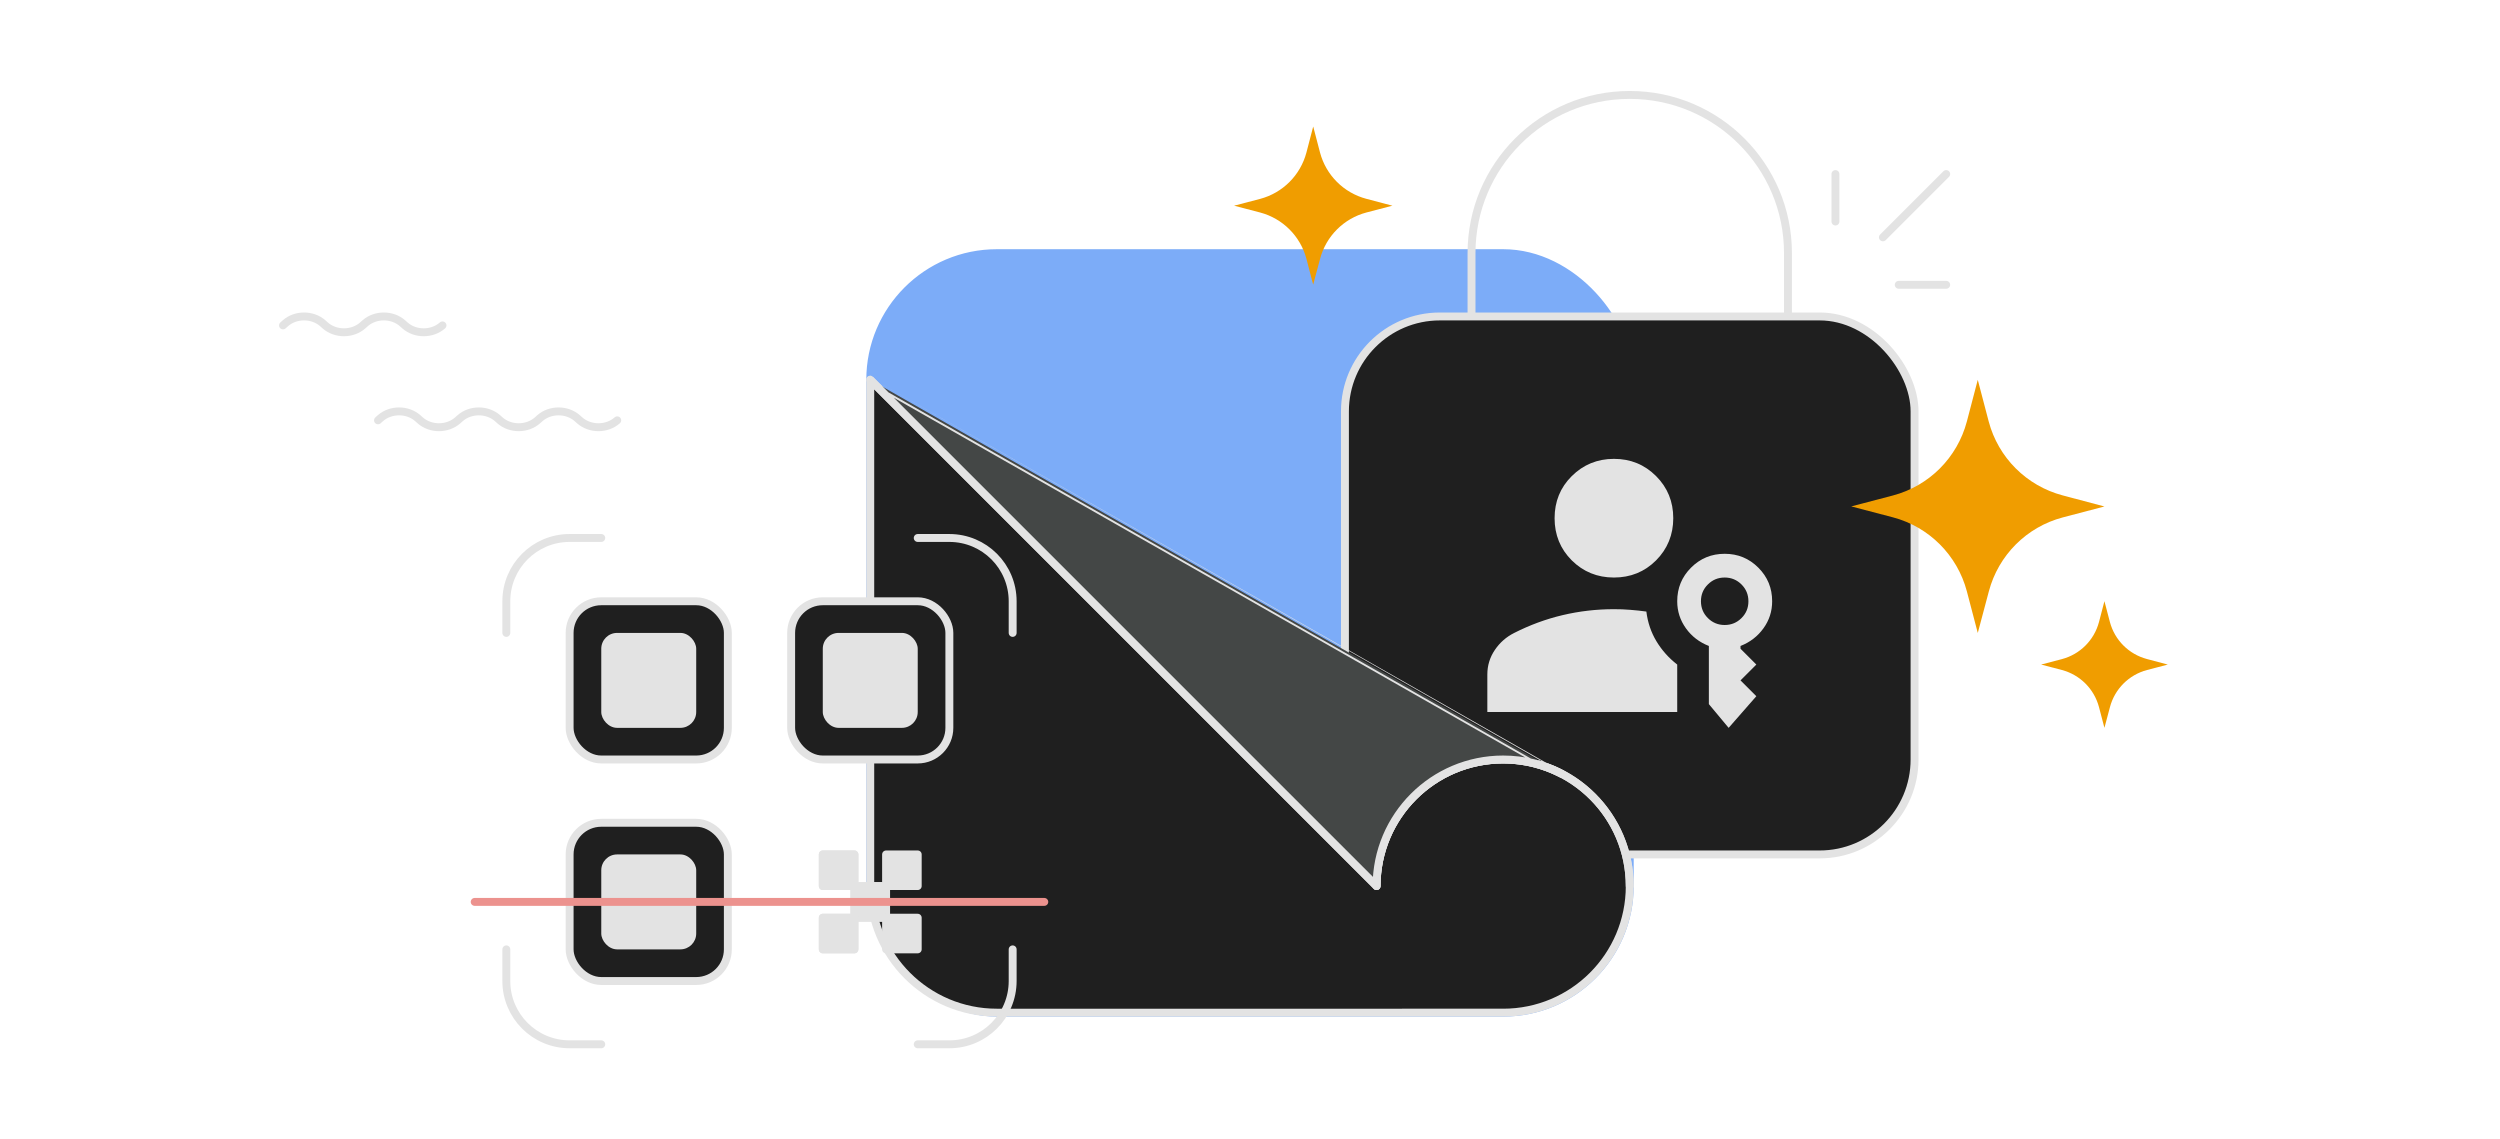
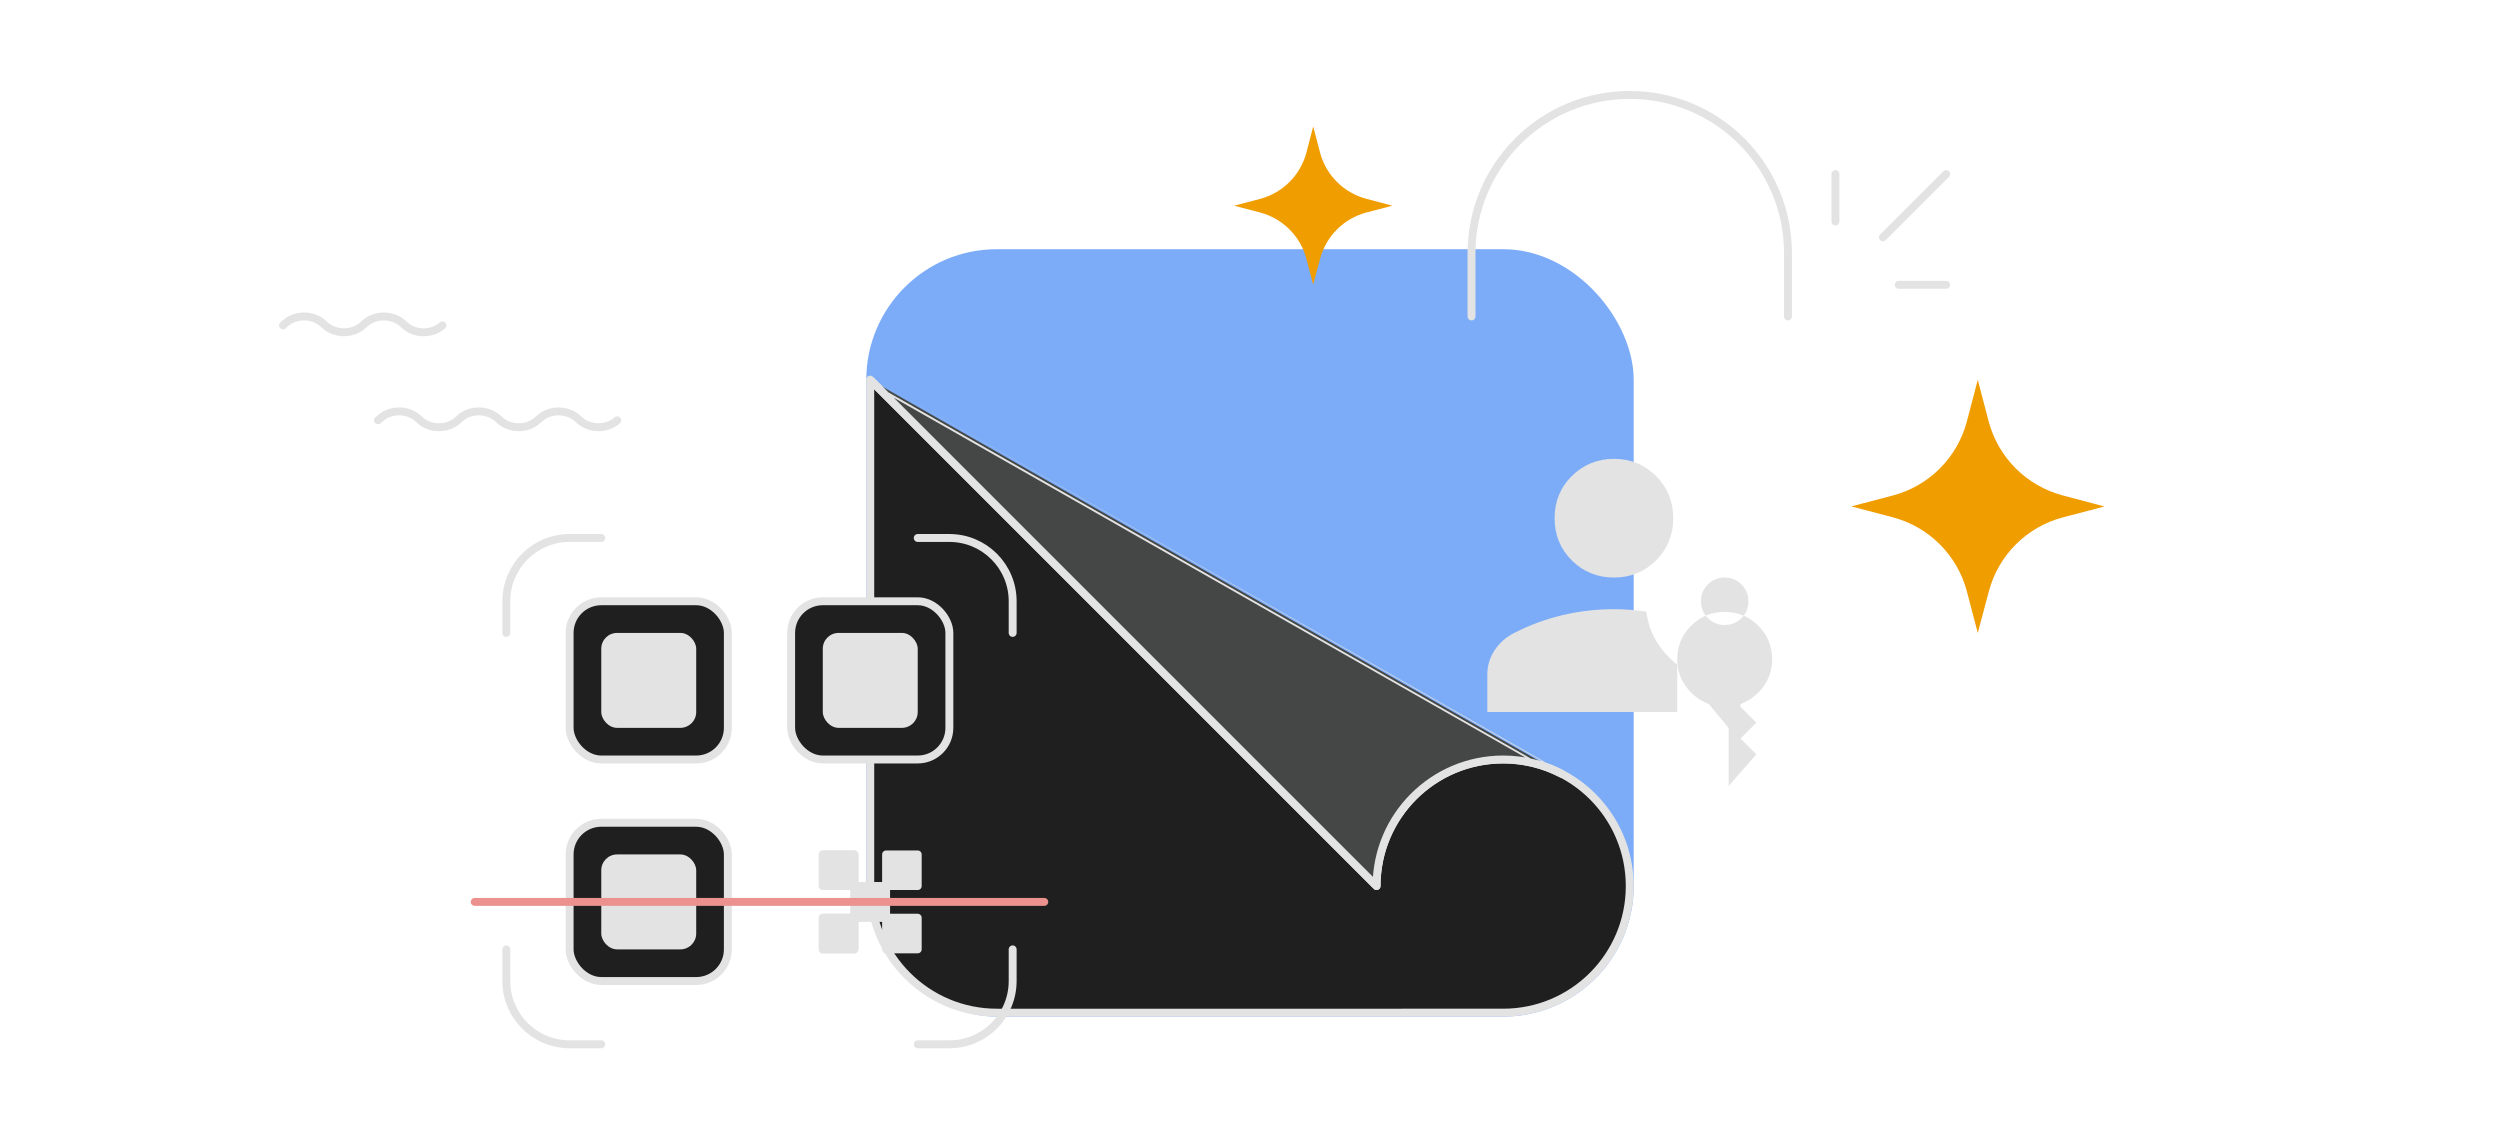
<svg xmlns="http://www.w3.org/2000/svg" id="content" width="316" height="144" viewBox="0 0 316 144">
  <rect x="110" y="32" width="96" height="96" rx="16" ry="16" fill="#7cacf8" stroke="#7cacf8" />
  <g>
    <path d="M186,40v-8c0-11.05,8.95-20,20-20h0c11.05,0,20,8.95,20,20v8" fill="none" stroke="#e3e3e3" stroke-linecap="round" />
-     <rect x="170" y="40" width="72" height="68" rx="12" ry="12" fill="#1f1f1f" stroke="#e3e3e3" stroke-linecap="round" />
    <g>
-       <path d="M204,73c-2.1,0-3.88-.73-5.33-2.17-1.45-1.45-2.17-3.23-2.17-5.33s.72-3.88,2.17-5.32,3.23-2.18,5.33-2.18,3.87,.72,5.33,2.18c1.45,1.45,2.17,3.23,2.17,5.32s-.73,3.88-2.17,5.33c-1.45,1.45-3.23,2.17-5.33,2.17Zm14.5,19l-2.5-3v-7.35c-1.2-.47-2.17-1.21-2.9-2.23s-1.1-2.16-1.1-3.42c0-1.67,.58-3.08,1.75-4.25,1.17-1.17,2.58-1.75,4.25-1.75s3.08,.58,4.25,1.75,1.75,2.58,1.75,4.25c0,1.27-.37,2.41-1.1,3.42s-1.7,1.76-2.9,2.23v.35l2,2-2,2,2,2-3.5,4Zm-.5-13c.83,0,1.54-.29,2.13-.88s.87-1.29,.87-2.12-.29-1.54-.87-2.12-1.29-.88-2.13-.88-1.54,.29-2.13,.88-.87,1.29-.87,2.12,.29,1.54,.87,2.12,1.29,.88,2.13,.88Zm-9.9-1.7c.17,1.37,.59,2.62,1.27,3.75,.68,1.13,1.56,2.12,2.63,2.95v6h-24v-4.75c0-1.13,.32-2.17,.95-3.1,.63-.93,1.45-1.65,2.45-2.15,1.97-1,4.01-1.75,6.12-2.25,2.12-.5,4.28-.75,6.48-.75,.67,0,1.35,.02,2.05,.08,.7,.05,1.38,.13,2.05,.22Z" fill="#e3e3e3" />
-       <rect x="182" y="50" width="48" height="48" fill="none" />
+       <path d="M204,73c-2.1,0-3.88-.73-5.33-2.17-1.45-1.45-2.17-3.23-2.17-5.33s.72-3.88,2.17-5.32,3.23-2.18,5.33-2.18,3.87,.72,5.33,2.18c1.45,1.45,2.17,3.23,2.17,5.32s-.73,3.88-2.17,5.33c-1.45,1.45-3.23,2.17-5.33,2.17Zm14.5,19l-2.5-3c-1.2-.47-2.17-1.21-2.9-2.23s-1.1-2.16-1.1-3.42c0-1.67,.58-3.08,1.75-4.25,1.17-1.17,2.58-1.75,4.25-1.75s3.08,.58,4.25,1.75,1.75,2.58,1.75,4.25c0,1.27-.37,2.41-1.1,3.42s-1.7,1.76-2.9,2.23v.35l2,2-2,2,2,2-3.5,4Zm-.5-13c.83,0,1.54-.29,2.13-.88s.87-1.29,.87-2.12-.29-1.54-.87-2.12-1.29-.88-2.13-.88-1.54,.29-2.13,.88-.87,1.29-.87,2.12,.29,1.54,.87,2.12,1.29,.88,2.13,.88Zm-9.9-1.7c.17,1.37,.59,2.62,1.27,3.75,.68,1.13,1.56,2.12,2.63,2.95v6h-24v-4.75c0-1.13,.32-2.17,.95-3.1,.63-.93,1.45-1.65,2.45-2.15,1.97-1,4.01-1.75,6.12-2.25,2.12-.5,4.28-.75,6.48-.75,.67,0,1.35,.02,2.05,.08,.7,.05,1.38,.13,2.05,.22Z" fill="#e3e3e3" />
    </g>
  </g>
  <path d="M249.99,80l-1.38-5.26c-1.21-4.57-4.78-8.14-9.35-9.35l-5.26-1.38,5.26-1.38c4.58-1.21,8.14-4.78,9.35-9.35l1.38-5.27,1.38,5.26c1.21,4.57,4.78,8.14,9.36,9.35l5.27,1.4-5.26,1.38c-4.58,1.21-8.14,4.78-9.35,9.35l-1.4,5.26Z" fill="#f09d00" />
-   <path d="M266,92l-.69-2.63c-.61-2.29-2.39-4.07-4.68-4.68l-2.63-.69,2.63-.69c2.29-.61,4.07-2.39,4.68-4.68l.69-2.64,.69,2.63c.61,2.29,2.39,4.07,4.68,4.68l2.64,.7-2.63,.69c-2.29,.61-4.07,2.39-4.68,4.68l-.7,2.63Z" fill="#f09d00" />
  <path d="M174,112c0-8.84,7.16-16,16-16s16,7.16,16,16-7.16,16-16,16H126c-8.84,0-16-7.16-16-16V48l64,64Z" fill="#1f1f1f" stroke="#e3e3e3" stroke-linecap="round" stroke-linejoin="round" />
  <path d="M165.99,36l-.86-3.29c-.76-2.86-2.99-5.09-5.85-5.85l-3.29-.86,3.29-.86c2.86-.76,5.09-2.99,5.85-5.85l.86-3.3,.86,3.29c.76,2.86,2.99,5.09,5.85,5.85l3.3,.87-3.29,.86c-2.86,.76-5.09,2.99-5.85,5.85l-.88,3.29Z" fill="#f09d00" />
  <g>
    <line x1="240" y1="36" x2="246" y2="36" fill="none" stroke="#e3e3e3" stroke-linecap="round" />
    <line x1="238" y1="30" x2="246" y2="22" fill="none" stroke="#e3e3e3" stroke-linecap="round" />
    <line x1="232" y1="28" x2="232" y2="22" fill="none" stroke="#e3e3e3" stroke-linecap="round" />
  </g>
  <g>
-     <path d="M206,112c0-8.84-7.16-16-16-16s-16,7.16-16,16" fill="none" stroke="#e3e3e3" stroke-linecap="round" stroke-linejoin="round" />
    <path d="M190,96c2.65,0,5.14,.65,7.34,1.79h.01S110,48,110,48l64,64c0-8.84,7.16-16,16-16Z" fill="#444746" stroke="#e3e3e3" stroke-linejoin="round" />
  </g>
  <path d="M47.78,53.13l.29-.26c1.31-1.16,3.44-1.16,4.75,0l.29,.26c1.31,1.16,3.44,1.16,4.75,0l.29-.26c1.31-1.16,3.44-1.16,4.75,0l.29,.26c1.31,1.16,3.44,1.16,4.75,0l.29-.26c1.31-1.16,3.44-1.16,4.75,0l.29,.26c1.31,1.16,3.44,1.16,4.75,0" fill="none" stroke="#e3e3e3" stroke-linecap="round" stroke-miterlimit="10" />
  <path d="M55.93,41.13c-1.31,1.16-3.44,1.16-4.75,0l-.29-.26c-1.31-1.16-3.44-1.16-4.75,0l-.29,.26c-1.31,1.16-3.44,1.16-4.75,0l-.29-.26c-1.31-1.16-3.44-1.16-4.75,0l-.29,.26" fill="none" stroke="#e3e3e3" stroke-linecap="round" stroke-miterlimit="10" />
-   <rect width="316" height="144" fill="none" />
  <g>
    <path d="M64,80v-4c0-4.42,3.58-8,8-8h4" fill="none" stroke="#e3e3e3" stroke-linecap="round" stroke-linejoin="round" />
    <path d="M128,120v4c0,4.42-3.58,8-8,8h-4" fill="none" stroke="#e3e3e3" stroke-linecap="round" stroke-linejoin="round" />
    <path d="M76,132h-4c-4.42,0-8-3.58-8-8v-4" fill="none" stroke="#e3e3e3" stroke-linecap="round" stroke-linejoin="round" />
    <rect x="72" y="76" width="20" height="20" rx="4" ry="4" fill="#1f1f1f" stroke="#e3e3e3" stroke-linecap="round" />
    <rect x="76" y="80" width="12" height="12" rx="2" ry="2" fill="#e3e3e3" />
    <rect x="100" y="76" width="20" height="20" rx="4" ry="4" fill="#1f1f1f" stroke="#e3e3e3" stroke-linecap="round" />
    <rect x="104" y="80" width="12" height="12" rx="2" ry="2" fill="#e3e3e3" />
    <rect x="72" y="104" width="20" height="20" rx="4" ry="4" fill="#1f1f1f" stroke="#e3e3e3" stroke-linecap="round" />
    <rect x="76" y="108" width="12" height="12" rx="2" ry="2" fill="#e3e3e3" />
    <g>
      <rect x="104" y="108" width="4" height="4" fill="#e3e3e3" stroke="#e3e3e3" stroke-linecap="round" stroke-linejoin="round" />
      <rect x="108" y="112" width="4" height="4" fill="#e3e3e3" stroke="#e3e3e3" stroke-linecap="round" stroke-linejoin="round" />
      <rect x="104" y="108" width="4" height="4" fill="#e3e3e3" stroke="#e3e3e3" stroke-linecap="round" stroke-linejoin="round" />
      <rect x="108" y="112" width="4" height="4" fill="#e3e3e3" stroke="#e3e3e3" stroke-linecap="round" stroke-linejoin="round" />
      <rect x="112" y="108" width="4" height="4" fill="#e3e3e3" stroke="#e3e3e3" stroke-linecap="round" stroke-linejoin="round" />
      <rect x="104" y="116" width="4" height="4" fill="#e3e3e3" stroke="#e3e3e3" stroke-linecap="round" stroke-linejoin="round" />
      <rect x="104" y="116" width="4" height="4" fill="#e3e3e3" stroke="#e3e3e3" stroke-linecap="round" stroke-linejoin="round" />
      <rect x="112" y="116" width="4" height="4" fill="#e3e3e3" stroke="#e3e3e3" stroke-linecap="round" stroke-linejoin="round" />
    </g>
    <line x1="60" y1="114" x2="132" y2="114" fill="none" stroke="#ec928e" stroke-linecap="round" stroke-miterlimit="10" />
    <path d="M116,68h4c4.42,0,8,3.58,8,8v4" fill="none" stroke="#e3e3e3" stroke-linecap="round" stroke-linejoin="round" />
  </g>
</svg>